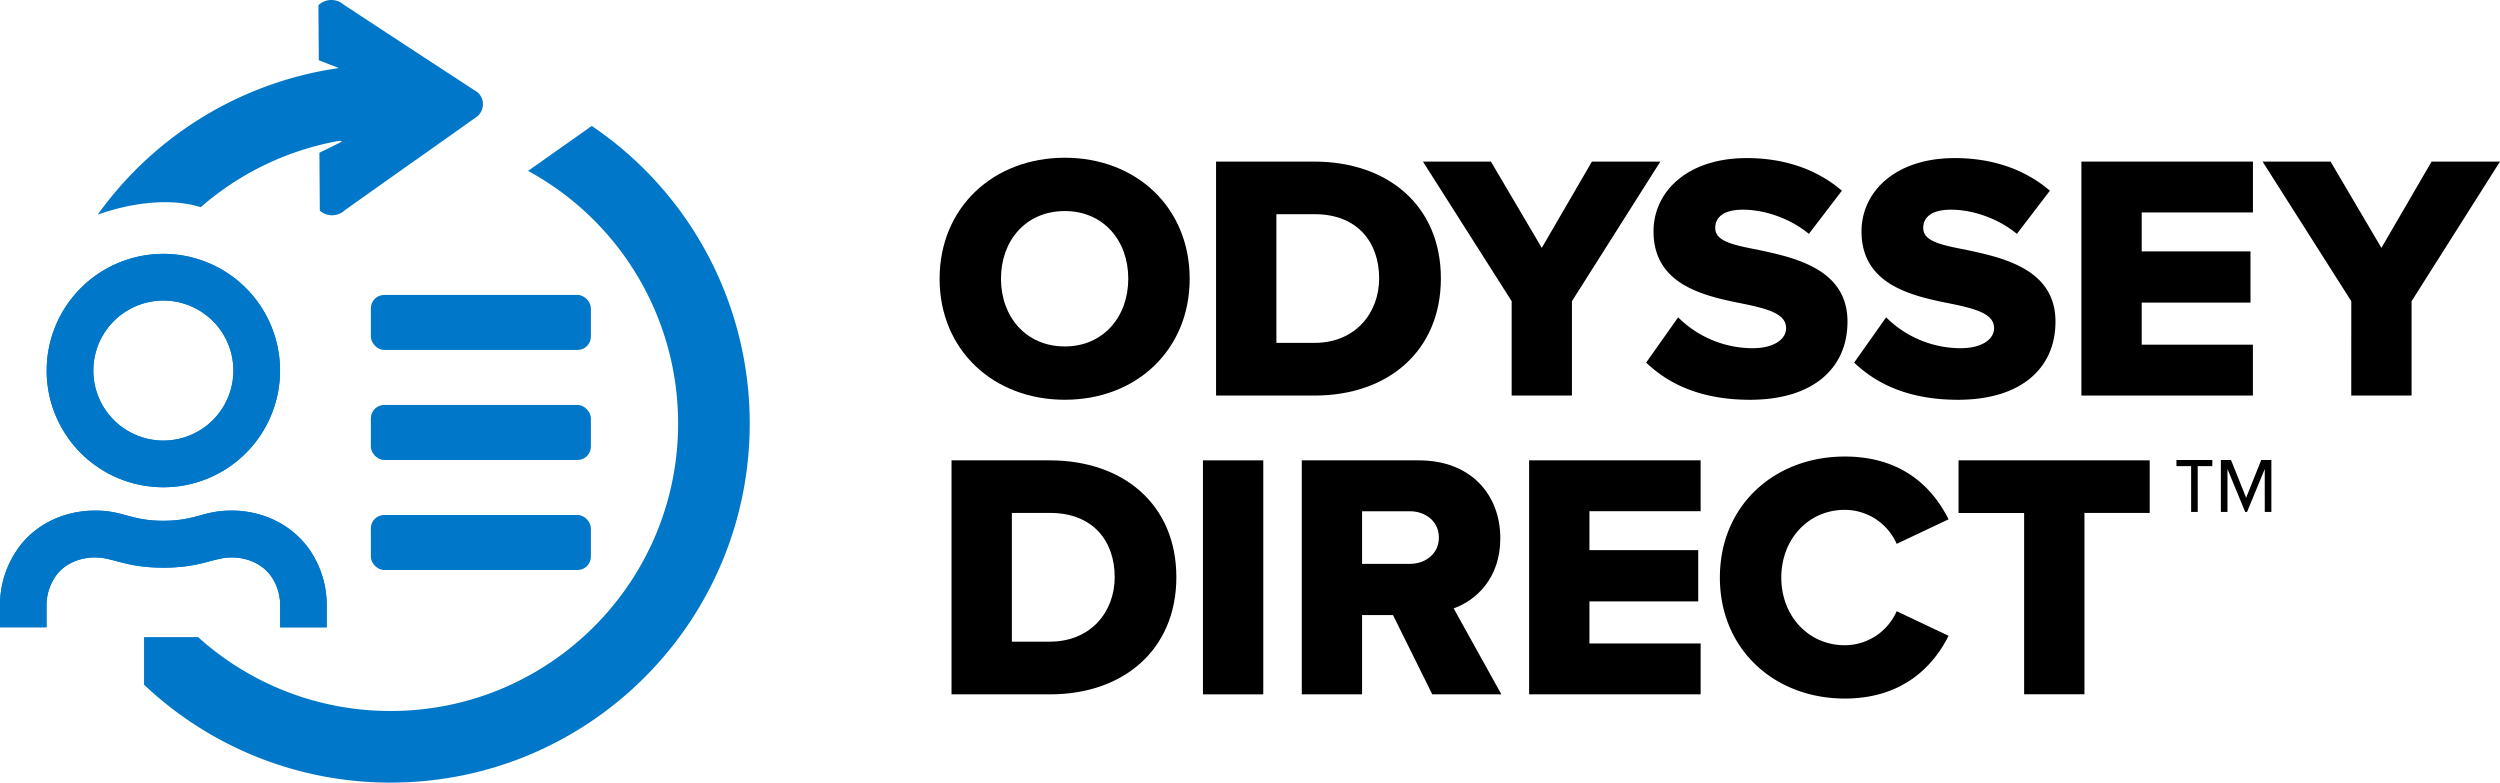
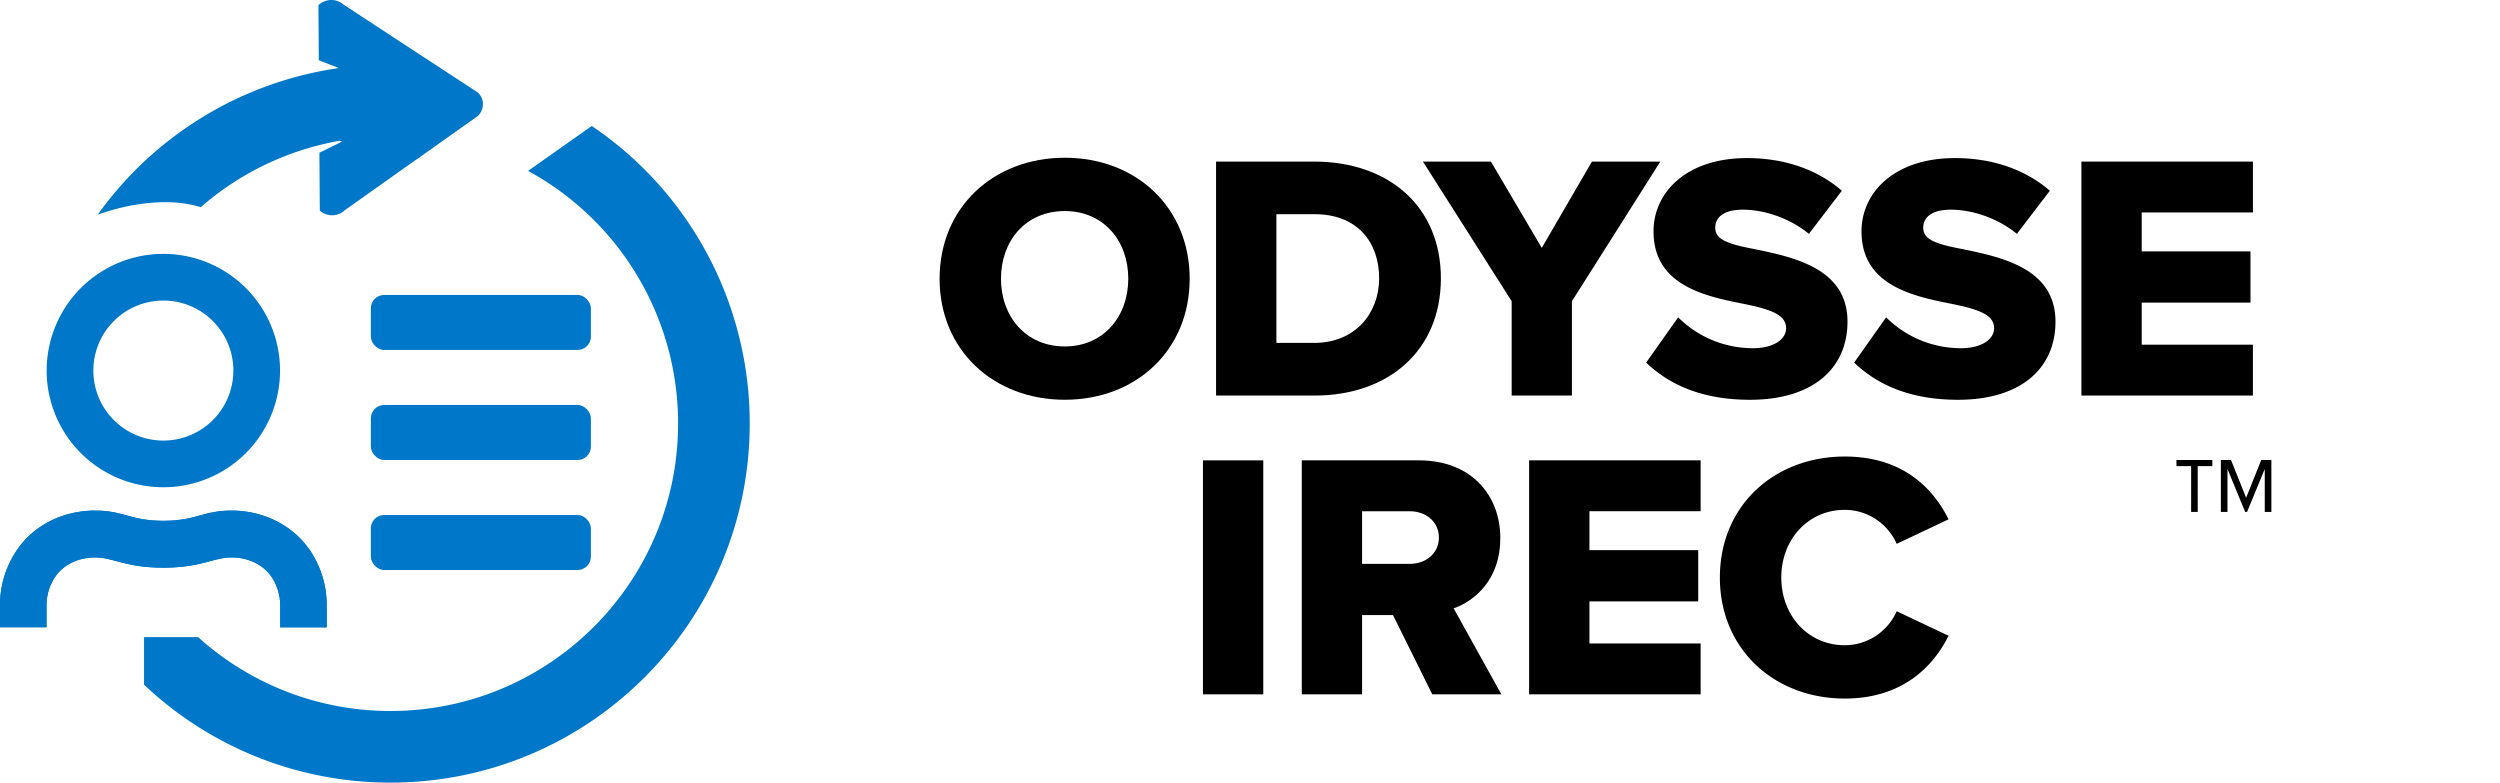
<svg xmlns="http://www.w3.org/2000/svg" id="Layer_1" data-name="Layer 1" viewBox="0 0 1654.65 517.97">
  <defs>
    <style>.cls-1{fill:#0077c8;}</style>
  </defs>
  <path class="cls-1" d="M75.16,152.39c19.29-7,46.7-11.78,68.18-4.94a189.9,189.9,0,0,1,92.1-44,4.43,4.43,0,0,0,1.54.51l-15.09,7.45.28,38.33a12.31,12.31,0,0,0,16.67-.4l36.09-25.59,10.69-7.57.11,0,41-29.08a11.29,11.29,0,0,0,2.66-4,10.73,10.73,0,0,0,.71-3.32v0c0-.21,0-.41,0-.62s0-.41,0-.61v0a10.49,10.49,0,0,0-.75-3.29l0,0a10.75,10.75,0,0,0-2.68-3.79l-47-30.71L237.91,13.36a12.31,12.31,0,0,0-16.67.41l.24,34.56v1.85l13.28,5.18A237.65,237.65,0,0,0,75.16,152.39Z" transform="translate(-10.49 -10.31)" />
  <path class="cls-1" d="M402.14,93.67,360,123.42a190.25,190.25,0,0,1,99.3,167.15c0,105.11-85.2,190.31-190.3,190.31A189.58,189.58,0,0,1,141.62,432h-35.8v31.47A236.85,236.85,0,0,0,269,528.28c131.28,0,237.7-106.42,237.7-237.71A237.44,237.44,0,0,0,402.14,93.67Z" transform="translate(-10.49 -10.31)" />
  <rect class="cls-1" x="245.45" y="195.21" width="145.64" height="36.41" rx="8.84" />
  <rect class="cls-1" x="245.45" y="268.03" width="145.64" height="36.41" rx="8.84" />
  <rect class="cls-1" x="245.45" y="340.85" width="145.64" height="36.41" rx="8.84" />
  <path class="cls-1" d="M163.79,348.24c-18.83,0-23.56,6.76-45.18,6.76s-26.36-6.76-45.18-6.76c-20.47,0-40.35,9.08-51.94,26.45a64.63,64.63,0,0,0-11,36.2v14.58H41.28V410.89A33.93,33.93,0,0,1,47.07,392c5.41-8,15.26-12.74,26.36-12.74,12,0,20.08,6.76,45.18,6.76s33.11-6.76,45.18-6.76c11.1,0,20.94,4.83,26.35,12.74a33.93,33.93,0,0,1,5.79,18.92v14.58h30.8V410.89a64.64,64.64,0,0,0-11-36.2C204,357.41,184.15,348.24,163.79,348.24Z" transform="translate(-10.49 -10.31)" />
-   <path class="cls-1" d="M118.61,332.8a77.23,77.23,0,1,0-77.23-77.23A77.21,77.21,0,0,0,118.61,332.8Zm0-123.57a46.34,46.34,0,1,1-46.34,46.34A46.35,46.35,0,0,1,118.61,209.23Z" transform="translate(-10.49 -10.31)" />
  <path class="cls-1" d="M163.79,348.24c-18.83,0-23.56,6.76-45.18,6.76s-26.36-6.76-45.18-6.76c-20.47,0-40.35,9.08-51.94,26.45a64.63,64.63,0,0,0-11,36.2v14.58H41.28V410.89A33.93,33.93,0,0,1,47.07,392c5.41-8,15.26-12.74,26.36-12.74,12,0,20.08,6.76,45.18,6.76s33.11-6.76,45.18-6.76c11.1,0,20.94,4.83,26.35,12.74a33.93,33.93,0,0,1,5.79,18.92v14.58h30.8V410.89a64.64,64.64,0,0,0-11-36.2C204,357.41,184.15,348.24,163.79,348.24Z" transform="translate(-10.49 -10.31)" />
  <path class="cls-1" d="M118.61,332.8a77.23,77.23,0,1,0-77.23-77.23A77.21,77.21,0,0,0,118.61,332.8Zm0-123.57a46.34,46.34,0,1,1-46.34,46.34A46.35,46.35,0,0,1,118.61,209.23Z" transform="translate(-10.49 -10.31)" />
  <path d="M715.25,114.71c47.36,0,82.64,33,82.64,80.09s-35.28,80.09-82.64,80.09-82.88-33-82.88-80.09S667.89,114.71,715.25,114.71Zm0,35.29C689.48,150,673,169.5,673,194.8c0,25.07,16.48,44.81,42.25,44.81,25.54,0,42-19.74,42-44.81C757.27,169.5,740.79,150,715.25,150Z" transform="translate(-10.49 -10.31)" />
  <path d="M815.35,117.26h65c48.75,0,83.8,29.25,83.8,77.31s-35,77.54-83.57,77.54H815.35Zm65,120c27.16,0,42.94-19.73,42.94-42.71,0-23.91-14.39-42.48-42.71-42.48H855.28v85.19Z" transform="translate(-10.49 -10.31)" />
  <path d="M1011,209.66l-58.73-92.4h45l33.66,57.11,33.19-57.11h45.27l-58.5,92.4v62.45H1011Z" transform="translate(-10.49 -10.31)" />
  <path d="M1121.19,220.34a70,70,0,0,0,49.45,20.43c13.69,0,22-5.81,22-13.24,0-8.82-10-12.3-26.46-15.78-25.54-5.11-61.29-11.61-61.29-48.29,0-26,22-48.52,61.75-48.52,24.84,0,46.43,7.43,62.91,21.59l-21.82,28.56c-13-10.68-30-16-43.64-16-13.24,0-18.34,5.34-18.34,12.07,0,8.12,9.52,10.91,26.69,14.16,25.54,5.34,60.83,12.77,60.83,47.82,0,31.11-23,51.77-64.54,51.77-31.34,0-53.16-9.75-68.72-24.61Z" transform="translate(-10.49 -10.31)" />
-   <path d="M1258.85,220.34a70,70,0,0,0,49.45,20.43c13.7,0,22-5.81,22-13.24,0-8.82-10-12.3-26.46-15.78-25.54-5.11-61.29-11.61-61.29-48.29,0-26,22.06-48.52,61.75-48.52,24.84,0,46.43,7.43,62.92,21.59l-21.83,28.56c-13-10.68-29.94-16-43.64-16-13.23,0-18.34,5.34-18.34,12.07,0,8.12,9.52,10.91,26.7,14.16,25.53,5.34,60.82,12.77,60.82,47.82,0,31.11-23,51.77-64.54,51.77-31.34,0-53.16-9.75-68.71-24.61Z" transform="translate(-10.49 -10.31)" />
+   <path d="M1258.85,220.34a70,70,0,0,0,49.45,20.43c13.7,0,22-5.81,22-13.24,0-8.82-10-12.3-26.46-15.78-25.54-5.11-61.29-11.61-61.29-48.29,0-26,22.06-48.52,61.75-48.52,24.84,0,46.43,7.43,62.92,21.59l-21.83,28.56c-13-10.68-29.94-16-43.64-16-13.23,0-18.34,5.34-18.34,12.07,0,8.12,9.52,10.91,26.7,14.16,25.53,5.34,60.82,12.77,60.82,47.82,0,31.11-23,51.77-64.54,51.77-31.34,0-53.16-9.75-68.71-24.61" transform="translate(-10.49 -10.31)" />
  <path d="M1388.09,117.26h113.52v33.66H1428v25.77h72v33.9h-72v27.85h73.59v33.67H1388.09Z" transform="translate(-10.49 -10.31)" />
-   <path d="M1566.71,209.66,1508,117.26h45l33.66,57.11,33.2-57.11h45.27l-58.51,92.4v62.45h-39.92Z" transform="translate(-10.49 -10.31)" />
-   <path d="M640.27,315h65c48.75,0,83.8,29.25,83.8,77.31S754,469.87,705.5,469.87H640.27Zm65,120c27.16,0,43-19.73,43-42.71,0-23.91-14.4-42.49-42.72-42.49H680.2V435Z" transform="translate(-10.49 -10.31)" />
  <path d="M806.67,315H846.6V469.87H806.67Z" transform="translate(-10.49 -10.31)" />
  <path d="M932.45,417.4H912v52.47H872.09V315h77.54c34.36,0,53.86,22.75,53.86,51.54,0,26.93-16.49,41.32-30.88,46.43l31.57,56.88H958.45Zm11.14-68.72H912v34.83h31.57c10.45,0,19.27-6.74,19.27-17.42S954,348.68,943.59,348.68Z" transform="translate(-10.49 -10.31)" />
  <path d="M1022.55,315h113.52v33.66h-73.59v25.77h72v33.9h-72V436.2h73.59v33.67H1022.55Z" transform="translate(-10.49 -10.31)" />
  <path d="M1148.81,392.56c0-47.82,36.22-80.09,82.65-80.09,38.53,0,58.5,21.12,68.71,41.55l-34.35,16.25a37.57,37.57,0,0,0-34.36-22.51c-24.15,0-42,19.5-42,44.8s17.87,44.8,42,44.8a37.57,37.57,0,0,0,34.36-22.51l34.35,16.25c-10,20-30.18,41.55-68.71,41.55C1185,472.65,1148.81,440.15,1148.81,392.56Z" transform="translate(-10.49 -10.31)" />
-   <path d="M1350.18,349.84h-43.41V315h126.52v34.82h-43.18v120h-39.93Z" transform="translate(-10.49 -10.31)" />
  <path d="M1465.08,349.14h-4.37v-30.3H1451v-4.07h23.74v4.07h-9.68Zm44.36-28.43-11.71,28.43h-1.25l-11.72-28.43v28.43h-4.37V314.77h6.72l10,25,10-25h6.71v34.37h-4.37Z" transform="translate(-10.49 -10.31)" />
</svg>